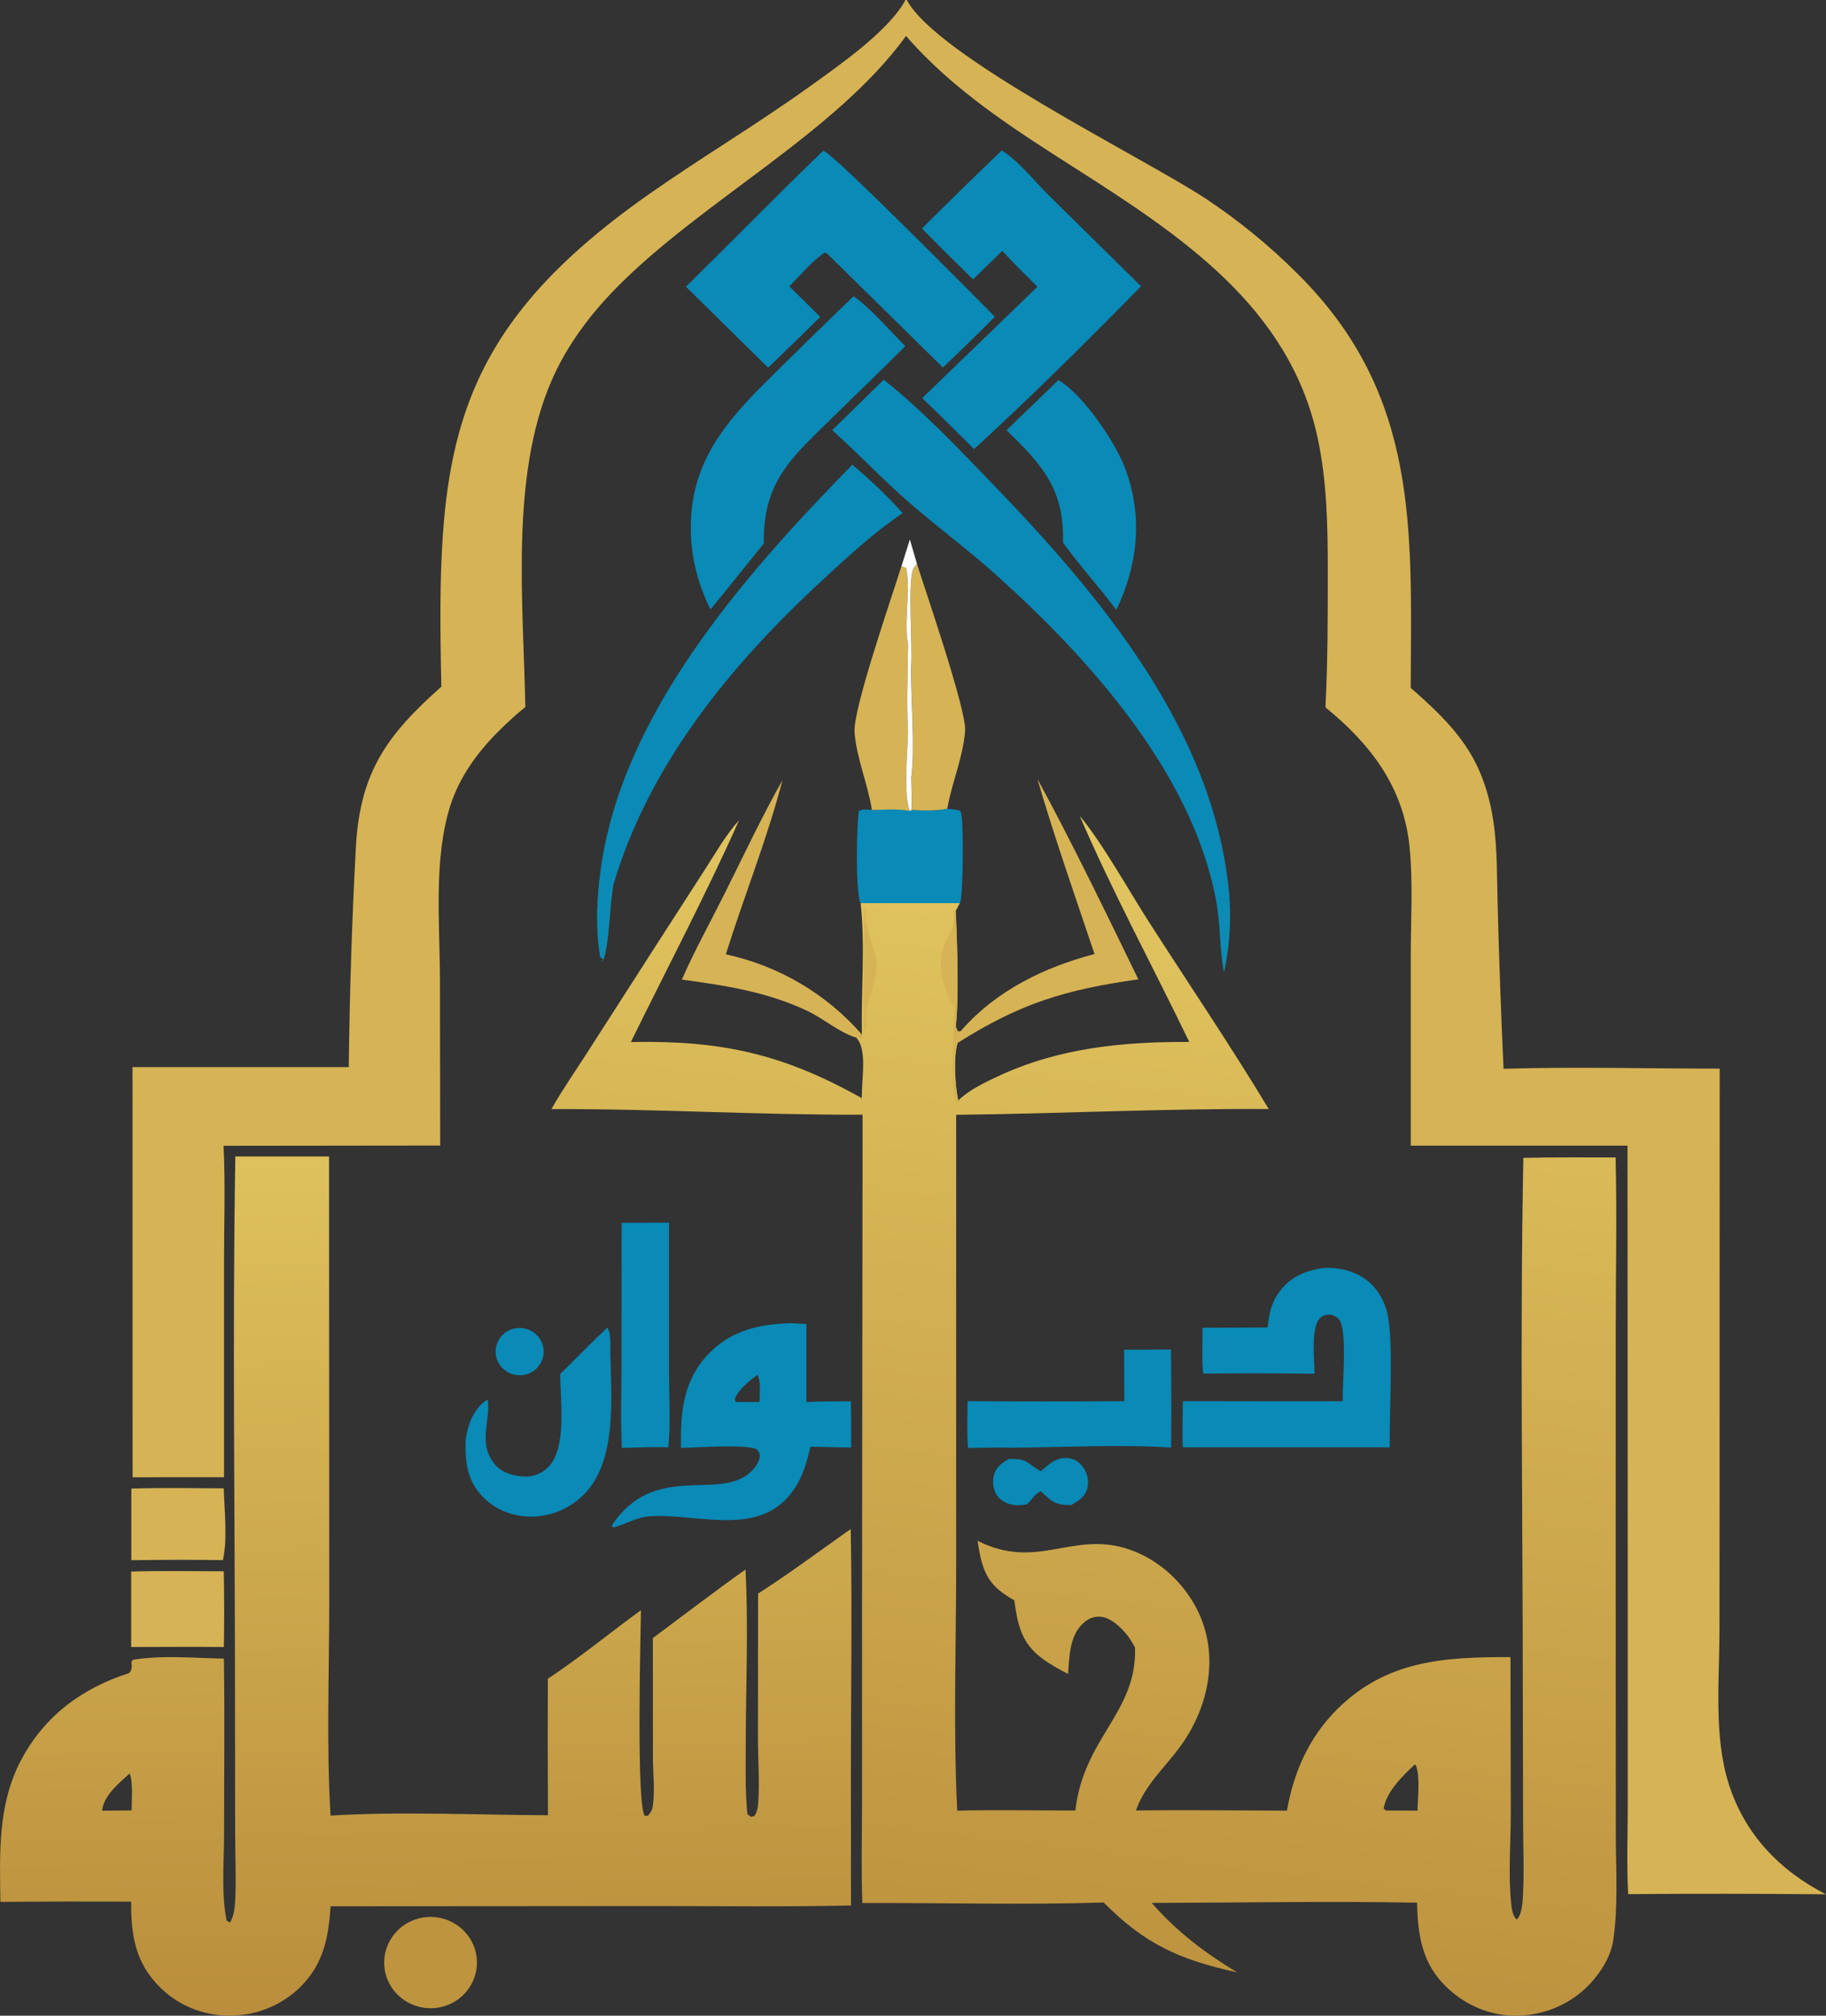
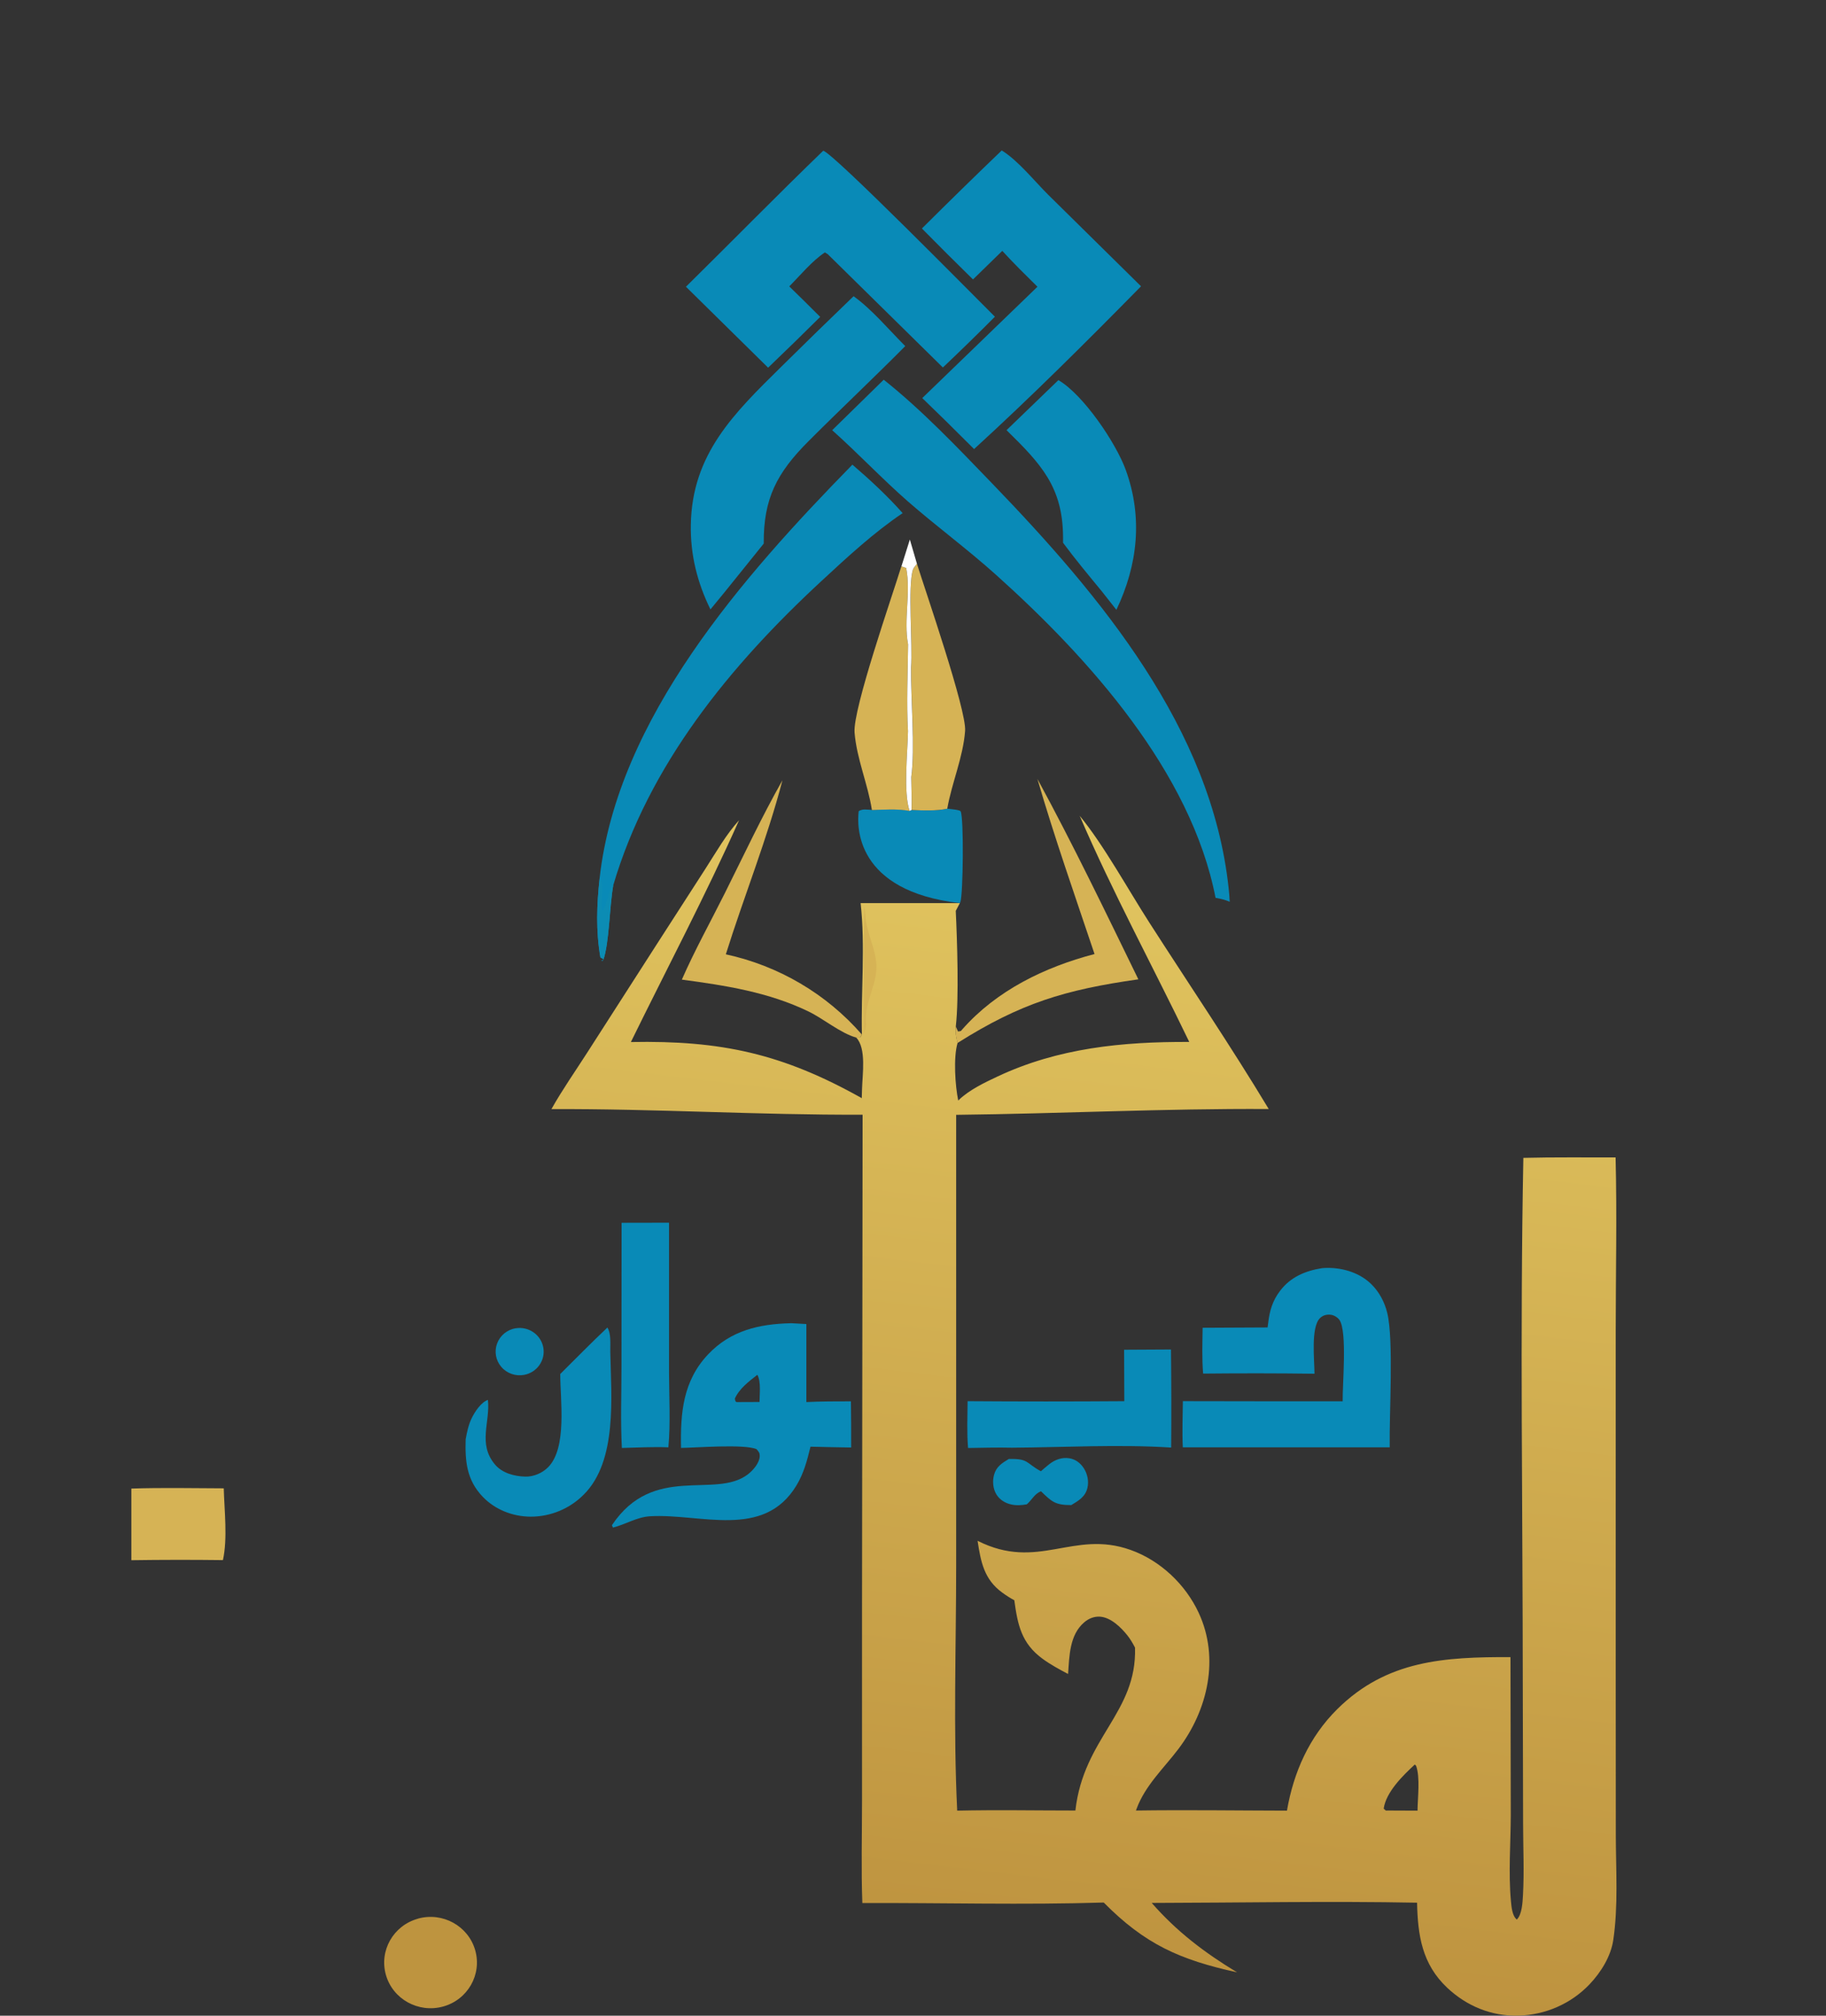
<svg xmlns="http://www.w3.org/2000/svg" width="58" height="64" viewBox="0 0 58 64" fill="none">
  <rect x="0" y="0" width="58" height="64" fill="#333333" stroke="none" />
  <g clip-path="url(#clip0_3127_7111)">
    <path d="M34.288 25.894C35.042 26.803 35.84 28.256 36.506 29.291C37.771 31.26 39.093 33.209 40.299 35.212C36.991 35.192 33.679 35.36 30.371 35.396V49.697C30.371 52.285 30.277 54.907 30.404 57.489C31.654 57.461 32.909 57.485 34.158 57.485C34.42 55.165 36.116 54.385 36.052 52.312C35.981 52.176 35.906 52.045 35.809 51.924C35.609 51.671 35.282 51.353 34.942 51.33C34.753 51.317 34.58 51.389 34.439 51.509C33.968 51.91 33.967 52.586 33.926 53.149C33.65 53.005 33.361 52.847 33.111 52.664C32.441 52.172 32.324 51.583 32.218 50.809C32.086 50.738 31.96 50.657 31.838 50.568C31.253 50.146 31.153 49.58 31.051 48.921C32.973 49.891 34.089 48.564 35.906 49.209C36.856 49.545 37.656 50.307 38.074 51.206C38.745 52.648 38.365 54.298 37.429 55.532C36.961 56.148 36.38 56.685 36.105 57.421L36.082 57.485C37.679 57.462 39.28 57.486 40.878 57.489C41.089 56.269 41.584 55.149 42.479 54.263C44.05 52.71 45.884 52.608 47.978 52.614L47.988 57.633C47.984 58.527 47.91 59.466 47.992 60.355C48.01 60.544 48.029 60.823 48.179 60.947C48.347 60.783 48.361 60.4 48.375 60.172C48.416 59.426 48.38 58.663 48.379 57.916L48.369 53.523C48.367 47.941 48.278 42.343 48.387 36.763C49.363 36.738 50.341 36.752 51.317 36.749C51.362 38.583 51.321 40.428 51.321 42.263V52.981L51.324 58.295C51.327 59.383 51.403 60.523 51.243 61.598C51.165 62.117 50.854 62.617 50.495 62.997C49.906 63.618 49.089 63.977 48.226 63.997C47.37 64.019 46.584 63.693 45.967 63.111C45.169 62.359 45.033 61.449 45.011 60.411C42.206 60.357 39.389 60.413 36.583 60.419C37.378 61.328 38.263 62 39.294 62.623C37.473 62.223 36.368 61.73 35.058 60.406C32.511 60.485 29.941 60.413 27.391 60.422C27.351 59.35 27.381 58.268 27.381 57.195V51.151L27.399 35.392C24.107 35.406 20.809 35.2 17.515 35.215C17.859 34.602 18.274 34.012 18.653 33.42L20.853 29.994L22.416 27.569C22.746 27.057 23.065 26.494 23.475 26.043C22.417 28.419 21.185 30.747 20.039 33.085C22.909 33.03 24.857 33.455 27.373 34.867L27.381 34.58C27.393 34.117 27.525 33.283 27.195 32.942H27.324L27.377 32.844C27.346 31.464 27.488 30.047 27.336 28.674H30.488L30.358 28.921C30.403 29.849 30.463 31.692 30.36 32.584C30.341 32.777 30.37 32.927 30.416 33.113C30.278 33.574 30.34 34.478 30.437 34.943C30.448 34.932 30.457 34.922 30.468 34.912C30.791 34.605 31.27 34.374 31.673 34.185C33.61 33.272 35.653 33.073 37.775 33.082C36.622 30.69 35.338 28.329 34.291 25.893L34.288 25.894ZM44.095 57.485L45.025 57.489C45.029 57.081 45.115 56.435 44.98 56.065L44.939 56.024C44.559 56.376 44.03 56.891 43.95 57.424C44.037 57.501 43.989 57.485 44.095 57.485Z" fill="url(#paint0_linear_3127_7111)" />
-     <path d="M30.305 31.979C29.974 31.427 29.744 30.692 29.979 30.056C30.172 29.536 30.306 29.624 30.313 28.97V28.881L30.355 28.924C30.4 29.852 30.46 31.695 30.358 32.587C30.339 32.78 30.368 32.931 30.414 33.116C30.276 33.577 30.337 34.481 30.434 34.946L30.504 34.965L30.477 35.008L30.344 34.972C30.175 34.629 30.299 32.494 30.305 31.979Z" fill="#D6B355" />
    <path d="M27.452 28.781C27.489 28.943 27.48 29.119 27.51 29.285C27.604 29.787 27.875 30.297 27.834 30.817C27.787 31.405 27.437 31.904 27.512 32.514C27.502 32.616 27.477 32.713 27.452 32.813C27.421 31.471 27.451 30.123 27.452 28.781Z" fill="#D6B355" />
-     <path d="M7.473 36.718H10.452L10.458 50.893C10.458 53.131 10.364 55.414 10.5 57.646C12.662 57.51 15.203 57.626 17.406 57.635C17.396 56.191 17.395 54.747 17.401 53.301C18.419 52.63 19.372 51.84 20.359 51.124C20.348 51.901 20.207 57.33 20.481 57.652L20.579 57.648C20.666 57.555 20.715 57.475 20.735 57.347C20.809 56.877 20.739 56.297 20.739 55.814L20.737 52.01C21.714 51.282 22.683 50.539 23.679 49.833C23.776 51.641 23.69 53.493 23.688 55.307C23.688 56.067 23.664 56.843 23.74 57.6L23.851 57.684L23.963 57.657C24.056 57.516 24.075 57.37 24.086 57.205C24.129 56.542 24.075 55.853 24.075 55.188L24.079 50.598C25.082 49.953 26.047 49.234 27.022 48.548C27.071 51.166 27.027 53.792 27.027 56.412L27.031 60.5C25.011 60.546 22.984 60.519 20.963 60.519L10.502 60.526C10.435 61.492 10.287 62.32 9.58 63.047C8.985 63.655 8.164 63.997 7.305 63.995C6.461 64.005 5.651 63.673 5.063 63.078C4.289 62.3 4.158 61.418 4.167 60.377C2.782 60.371 1.397 60.373 0.012 60.387C-0.008 58.848 -0.077 57.299 0.666 55.891C1.401 54.495 2.595 53.602 4.099 53.122C4.214 52.991 4.18 52.919 4.177 52.75L4.233 52.697C5.152 52.547 6.178 52.644 7.111 52.661C7.142 54.508 7.116 56.359 7.118 58.206C7.118 59.101 7.023 60.107 7.198 60.98L7.304 61.042C7.44 60.842 7.464 60.5 7.475 60.263C7.503 59.579 7.469 58.878 7.469 58.193L7.464 53.838C7.464 48.136 7.378 42.417 7.475 36.715L7.473 36.718ZM3.246 57.491L4.182 57.481C4.178 57.129 4.236 56.638 4.121 56.309C3.793 56.596 3.29 57.017 3.246 57.477C3.246 57.482 3.246 57.487 3.246 57.491Z" fill="url(#paint1_linear_3127_7111)" />
    <path d="M28.07 12.056C29.299 13.033 30.427 14.223 31.515 15.351C34.957 18.919 38.483 23.125 39.025 28.196C39.042 28.341 39.053 28.487 39.06 28.632C38.909 28.566 38.771 28.535 38.61 28.506C37.833 24.509 34.59 20.899 31.634 18.248C30.728 17.435 29.749 16.715 28.834 15.917C28.01 15.195 27.254 14.392 26.433 13.659L28.071 12.055L28.07 12.056Z" fill="#098AB7" />
    <path d="M26.146 4.784C26.476 4.865 30.94 9.4 31.602 10.056C31.059 10.601 30.508 11.139 29.949 11.668L26.291 8.069L26.201 8.014C25.791 8.287 25.419 8.742 25.07 9.093C25.4 9.413 25.727 9.737 26.052 10.062C25.505 10.605 24.954 11.142 24.398 11.674L21.788 9.104C23.245 7.669 24.677 6.206 26.148 4.786L26.146 4.784Z" fill="#098AB7" />
    <path d="M31.818 4.776C32.34 5.098 32.851 5.744 33.296 6.185L36.243 9.09C34.522 10.84 32.753 12.602 30.94 14.258L30.051 13.375L29.294 12.639L32.953 9.104C32.574 8.729 32.194 8.358 31.836 7.965L30.906 8.872C30.36 8.338 29.819 7.799 29.283 7.255C30.121 6.421 30.966 5.594 31.819 4.776H31.818Z" fill="#098AB7" />
    <path d="M41.99 40.265C42.051 40.26 42.112 40.256 42.175 40.256C42.682 40.256 43.203 40.421 43.564 40.779C43.815 41.029 43.983 41.35 44.065 41.69C44.273 42.563 44.124 44.888 44.142 45.953H37.57C37.546 45.467 37.567 44.974 37.572 44.487L40.063 44.491H42.648C42.637 43.97 42.797 42.29 42.549 41.914C42.494 41.832 42.378 41.758 42.277 41.745C42.144 41.727 42.02 41.758 41.926 41.852C41.63 42.143 41.753 43.203 41.753 43.616C40.574 43.601 39.394 43.6 38.215 43.612C38.175 43.129 38.193 42.642 38.2 42.157L40.263 42.147C40.269 42.103 40.275 42.057 40.281 42.013C40.325 41.622 40.419 41.296 40.664 40.979C40.996 40.544 41.461 40.349 41.991 40.265H41.99Z" fill="#098AB7" />
    <path d="M27.114 9.406C27.699 9.826 28.243 10.48 28.754 10.989C27.742 12.009 26.694 12.994 25.678 14.011C24.674 15.016 24.247 15.835 24.259 17.259L23.009 18.81L22.566 19.349C22.146 18.493 21.926 17.612 21.943 16.659C21.981 14.412 23.317 13.121 24.821 11.639C25.579 10.889 26.344 10.145 27.114 9.404V9.406Z" fill="#098AB7" />
    <path d="M25.114 42.011L25.613 42.039V44.516C26.085 44.493 26.555 44.493 27.028 44.493C27.035 44.982 27.038 45.47 27.036 45.959C26.606 45.953 26.175 45.944 25.744 45.933C25.639 46.364 25.531 46.779 25.299 47.162C24.258 48.889 22.248 48.047 20.646 48.142C20.226 48.168 19.869 48.401 19.469 48.502L19.437 48.426C20.754 46.45 22.715 47.605 23.751 46.814C23.915 46.688 24.12 46.458 24.131 46.243C24.136 46.122 24.102 46.099 24.03 46.011C23.632 45.843 22.113 45.966 21.632 45.972C21.61 44.867 21.689 43.846 22.497 42.996C23.212 42.245 24.105 42.038 25.114 42.013V42.011ZM23.391 44.516L24.125 44.513C24.125 44.259 24.179 43.879 24.057 43.65C23.785 43.862 23.484 44.088 23.341 44.406C23.368 44.505 23.341 44.477 23.391 44.514V44.516Z" fill="#098AB7" />
    <path d="M19.046 27.881C19.614 22.802 23.616 18.288 27.075 14.753C27.63 15.23 28.187 15.744 28.671 16.292C27.753 16.91 26.904 17.696 26.095 18.445C23.184 21.139 20.608 24.283 19.478 28.111C19.356 28.794 19.356 29.924 19.159 30.495L19.099 30.49L19.134 30.514L19.17 30.456L19.07 30.399C18.924 29.553 18.953 28.729 19.047 27.881H19.046Z" fill="#098AB7" />
    <path d="M19.045 27.881C19.058 27.897 19.07 27.914 19.082 27.93C19.212 28.128 19.063 28.663 19.131 28.915C19.301 28.756 19.32 28.165 19.479 28.11C19.357 28.792 19.357 29.923 19.16 30.494L19.1 30.488L19.136 30.512L19.171 30.454L19.071 30.398C18.925 29.551 18.954 28.727 19.048 27.879L19.045 27.881Z" fill="#0C8CB4" />
    <path d="M33.617 12.068C34.415 12.534 35.446 14.065 35.756 14.915C36.304 16.419 36.143 17.933 35.46 19.362L34.999 18.777C34.581 18.269 34.158 17.762 33.766 17.233C33.766 17.173 33.766 17.112 33.766 17.053C33.759 15.463 33.062 14.726 31.971 13.658L33.617 12.07V12.068Z" fill="#098AB7" />
    <path d="M35.708 42.855L37.194 42.847C37.206 43.885 37.209 44.923 37.2 45.961C35.538 45.854 33.807 45.954 32.138 45.965C31.676 45.954 31.212 45.968 30.749 45.974C30.708 45.481 30.73 44.982 30.734 44.488C32.393 44.5 34.052 44.5 35.712 44.488L35.706 42.854L35.708 42.855Z" fill="#098AB7" />
    <path d="M19.292 42.15C19.417 42.338 19.381 42.69 19.385 42.92C19.413 44.332 19.616 46.383 18.544 47.452C18.1 47.901 17.492 48.155 16.855 48.155C16.283 48.151 15.729 47.934 15.334 47.524C14.823 46.992 14.77 46.398 14.791 45.701C14.831 45.474 14.88 45.239 14.981 45.031C15.08 44.829 15.277 44.522 15.498 44.448C15.576 45.15 15.169 45.841 15.72 46.496C15.949 46.771 16.332 46.873 16.681 46.883C16.945 46.891 17.222 46.773 17.407 46.588C18.023 45.974 17.794 44.437 17.795 43.625C18.293 43.133 18.781 42.632 19.292 42.151V42.15Z" fill="#098AB7" />
    <path d="M19.745 38.824L21.25 38.821V43.574C21.253 44.356 21.301 45.175 21.23 45.953C20.739 45.934 20.244 45.961 19.753 45.973C19.707 45.13 19.74 44.27 19.74 43.425L19.744 38.822L19.745 38.824Z" fill="#098AB7" />
-     <path d="M30.088 25.676C30.165 25.689 30.482 25.708 30.512 25.759C30.619 25.949 30.593 28.391 30.505 28.641C30.501 28.653 30.492 28.663 30.485 28.674H27.333C27.164 28.291 27.214 26.232 27.276 25.753C27.41 25.673 27.543 25.709 27.697 25.716C28.095 25.704 28.5 25.673 28.893 25.744L28.956 25.716C29.298 25.734 29.755 25.753 30.088 25.676Z" fill="#098AB7" />
+     <path d="M30.088 25.676C30.165 25.689 30.482 25.708 30.512 25.759C30.619 25.949 30.593 28.391 30.505 28.641C30.501 28.653 30.492 28.663 30.485 28.674C27.164 28.291 27.214 26.232 27.276 25.753C27.41 25.673 27.543 25.709 27.697 25.716C28.095 25.704 28.5 25.673 28.893 25.744L28.956 25.716C29.298 25.734 29.755 25.753 30.088 25.676Z" fill="#098AB7" />
    <path d="M29.125 17.899C29.387 18.739 30.704 22.546 30.655 23.206C30.592 24.044 30.233 24.851 30.088 25.676C29.754 25.751 29.298 25.734 28.956 25.716C28.964 25.369 28.95 25.02 28.945 24.673C29.071 23.751 28.93 22.188 28.938 21.197C28.997 20.485 28.827 18.591 29.001 18.077C29.019 18.026 29.093 17.947 29.125 17.899Z" fill="#D6B355" />
    <path d="M28.632 17.983L28.784 18.035C28.937 18.822 28.696 19.686 28.844 20.46C28.836 21.374 28.791 22.304 28.841 23.217C28.83 23.887 28.689 25.152 28.892 25.747C28.498 25.676 28.095 25.707 27.695 25.719C27.568 24.894 27.21 24.092 27.144 23.257C27.086 22.514 28.335 18.943 28.629 17.984L28.632 17.983Z" fill="#D6B355" />
    <path d="M32.949 24.726C34.081 26.805 35.12 28.966 36.158 31.094C33.823 31.425 32.414 31.853 30.414 33.115C30.368 32.929 30.339 32.777 30.358 32.586L30.43 32.751C30.544 32.728 30.499 32.757 30.562 32.687C31.654 31.447 33.181 30.705 34.766 30.291C34.145 28.442 33.496 26.597 32.95 24.726H32.949Z" fill="#D6B355" />
    <path d="M21.657 31.105C22.064 30.175 22.57 29.266 23.025 28.355C23.623 27.159 24.194 25.937 24.853 24.774C24.369 26.636 23.631 28.461 23.055 30.3C24.737 30.665 26.253 31.558 27.374 32.844L27.321 32.942H27.193C26.699 32.805 26.156 32.344 25.679 32.114C24.406 31.499 23.044 31.289 21.657 31.103V31.105Z" fill="#D6B355" />
-     <path d="M4.169 49.898C5.146 49.867 6.131 49.889 7.108 49.889C7.123 50.69 7.125 51.492 7.111 52.293C6.131 52.282 5.149 52.293 4.167 52.293V49.899L4.169 49.898Z" fill="#D6B355" />
    <path d="M13.276 60.917C14.059 60.699 14.874 61.149 15.094 61.92C15.314 62.693 14.856 63.494 14.072 63.709C13.289 63.923 12.477 63.474 12.258 62.705C12.038 61.935 12.494 61.135 13.276 60.919V60.917Z" fill="#BE943F" />
    <path d="M4.17 47.263C5.147 47.23 6.13 47.252 7.107 47.255C7.126 47.962 7.233 48.846 7.081 49.534C6.112 49.522 5.141 49.523 4.172 49.537V47.262L4.17 47.263Z" fill="#D6B355" />
    <path d="M32.045 46.323C32.682 46.309 32.574 46.447 33.062 46.713C33.148 46.636 33.238 46.561 33.329 46.488C33.51 46.346 33.733 46.262 33.968 46.301C34.164 46.333 34.318 46.453 34.424 46.615C34.543 46.797 34.592 47.039 34.538 47.25C34.469 47.526 34.26 47.647 34.027 47.787C33.524 47.787 33.415 47.689 33.067 47.35C32.866 47.42 32.779 47.62 32.616 47.763C32.444 47.793 32.291 47.806 32.117 47.767C31.926 47.724 31.756 47.619 31.652 47.453C31.538 47.269 31.518 47.025 31.576 46.821C31.647 46.566 31.826 46.455 32.043 46.323H32.045Z" fill="#098AB7" />
    <path d="M16.379 42.174C16.792 42.106 17.183 42.378 17.257 42.784C17.331 43.189 17.057 43.577 16.647 43.653C16.378 43.703 16.1 43.607 15.924 43.4C15.746 43.194 15.695 42.91 15.79 42.656C15.884 42.401 16.11 42.218 16.38 42.172L16.379 42.174Z" fill="#098AB7" />
-     <path d="M38.61 28.505C38.771 28.535 38.91 28.566 39.06 28.632C39.098 29.401 39.039 30.126 38.881 30.879C38.725 30.098 38.777 29.291 38.61 28.505Z" fill="#0C8CB4" />
    <path d="M29.125 17.899L28.9 17.131L28.632 17.982L28.784 18.034C28.937 18.82 28.696 19.684 28.844 20.459C28.836 21.372 28.79 22.303 28.841 23.215C28.83 23.886 28.689 25.151 28.892 25.746L28.954 25.718C28.963 25.37 28.949 25.022 28.944 24.674C29.069 23.752 28.928 22.19 28.937 21.199C28.995 20.487 28.826 18.593 29 18.078C29.017 18.027 29.091 17.948 29.124 17.901L29.125 17.899Z" fill="white" />
-     <path d="M28.764 0H28.804C29.742 1.784 36.248 4.965 38.301 6.308C39.348 7.004 40.323 7.801 41.21 8.687C45.094 12.535 44.829 16.814 44.809 21.841C44.861 21.887 44.914 21.932 44.966 21.978C45.733 22.657 46.477 23.387 46.918 24.319C47.184 24.879 47.341 25.46 47.434 26.07C47.569 26.965 47.544 27.91 47.573 28.816C47.618 30.523 47.678 32.229 47.758 33.934C50.038 33.866 52.341 33.929 54.623 33.929L54.62 47.431L54.616 51.791C54.614 53.36 54.432 55.128 54.91 56.638C55.411 58.225 56.517 59.387 57.998 60.145C55.904 60.126 53.81 60.123 51.716 60.139C51.665 59.204 51.703 58.248 51.703 57.311V52.057L51.695 36.375H44.811V30.288C44.813 29.173 44.884 28.005 44.773 26.895C44.586 25.007 43.551 23.638 42.1 22.459C42.177 21.024 42.174 19.581 42.175 18.143C42.175 16.715 42.152 15.288 41.849 13.885C40.949 9.735 37.497 7.472 34.116 5.317C32.195 4.092 30.278 2.869 28.779 1.142C26.537 4.231 22.302 6.37 19.578 9.139C18.724 10.007 17.989 10.994 17.508 12.112C16.196 15.159 16.628 19.192 16.686 22.449C16.397 22.678 16.126 22.933 15.863 23.191C15.178 23.865 14.595 24.665 14.303 25.582C13.765 27.282 13.971 29.329 13.974 31.097L13.982 36.371L7.101 36.379C7.161 37.596 7.116 38.834 7.116 40.053V46.902L4.212 46.904L4.209 33.882H11.078C11.105 31.56 11.178 29.204 11.305 26.885C11.435 24.528 12.285 23.336 14.019 21.803C13.855 14.507 14.15 10.707 20.599 6.176C22.274 5 24.041 3.951 25.703 2.758C26.618 2.101 28.239 0.981 28.76 0L28.764 0Z" fill="#D6B355" />
  </g>
  <defs>
    <linearGradient id="paint0_linear_3127_7111" x1="32.708" y1="62.06" x2="36.928" y2="26.487" gradientUnits="userSpaceOnUse">
      <stop stop-color="#BE933F" />
      <stop offset="1" stop-color="#E2C660" />
    </linearGradient>
    <linearGradient id="paint1_linear_3127_7111" x1="13.675" y1="63.745" x2="13.23" y2="36.687" gradientUnits="userSpaceOnUse">
      <stop stop-color="#BA8E3C" />
      <stop offset="1" stop-color="#DEC15C" />
    </linearGradient>
    <clipPath id="clip0_3127_7111">
      <rect width="58" height="64" fill="white" />
    </clipPath>
  </defs>
</svg>